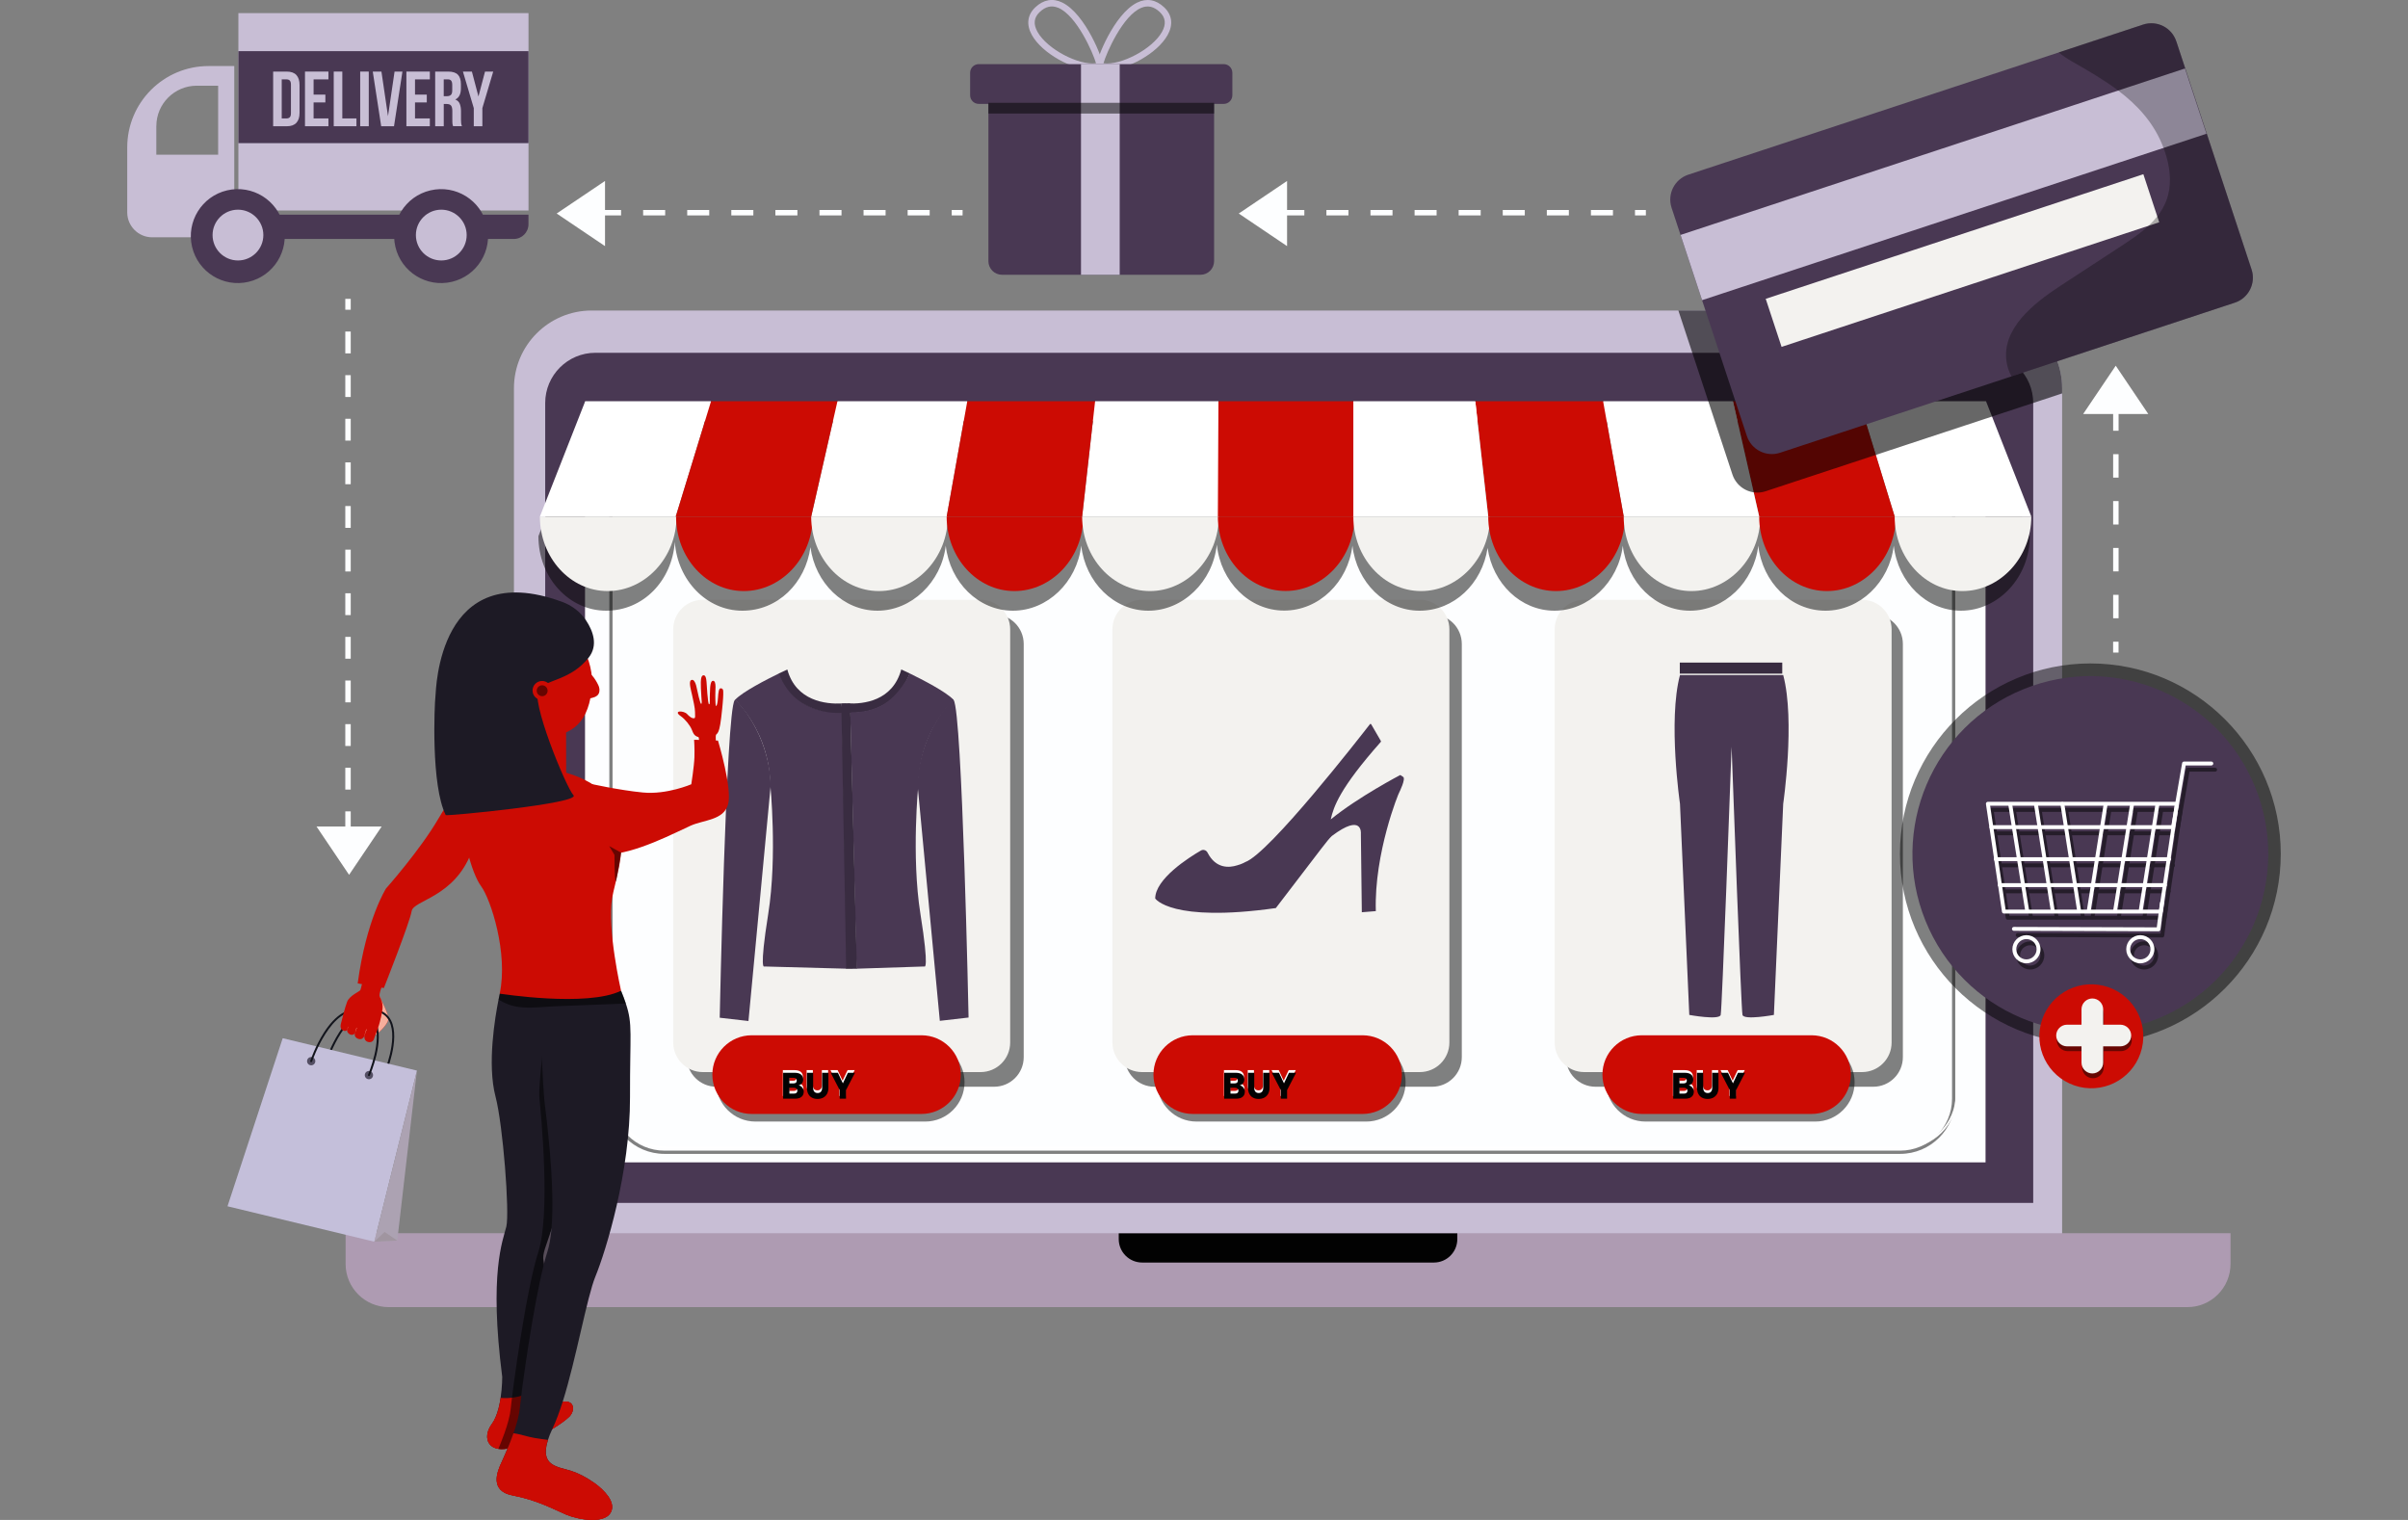
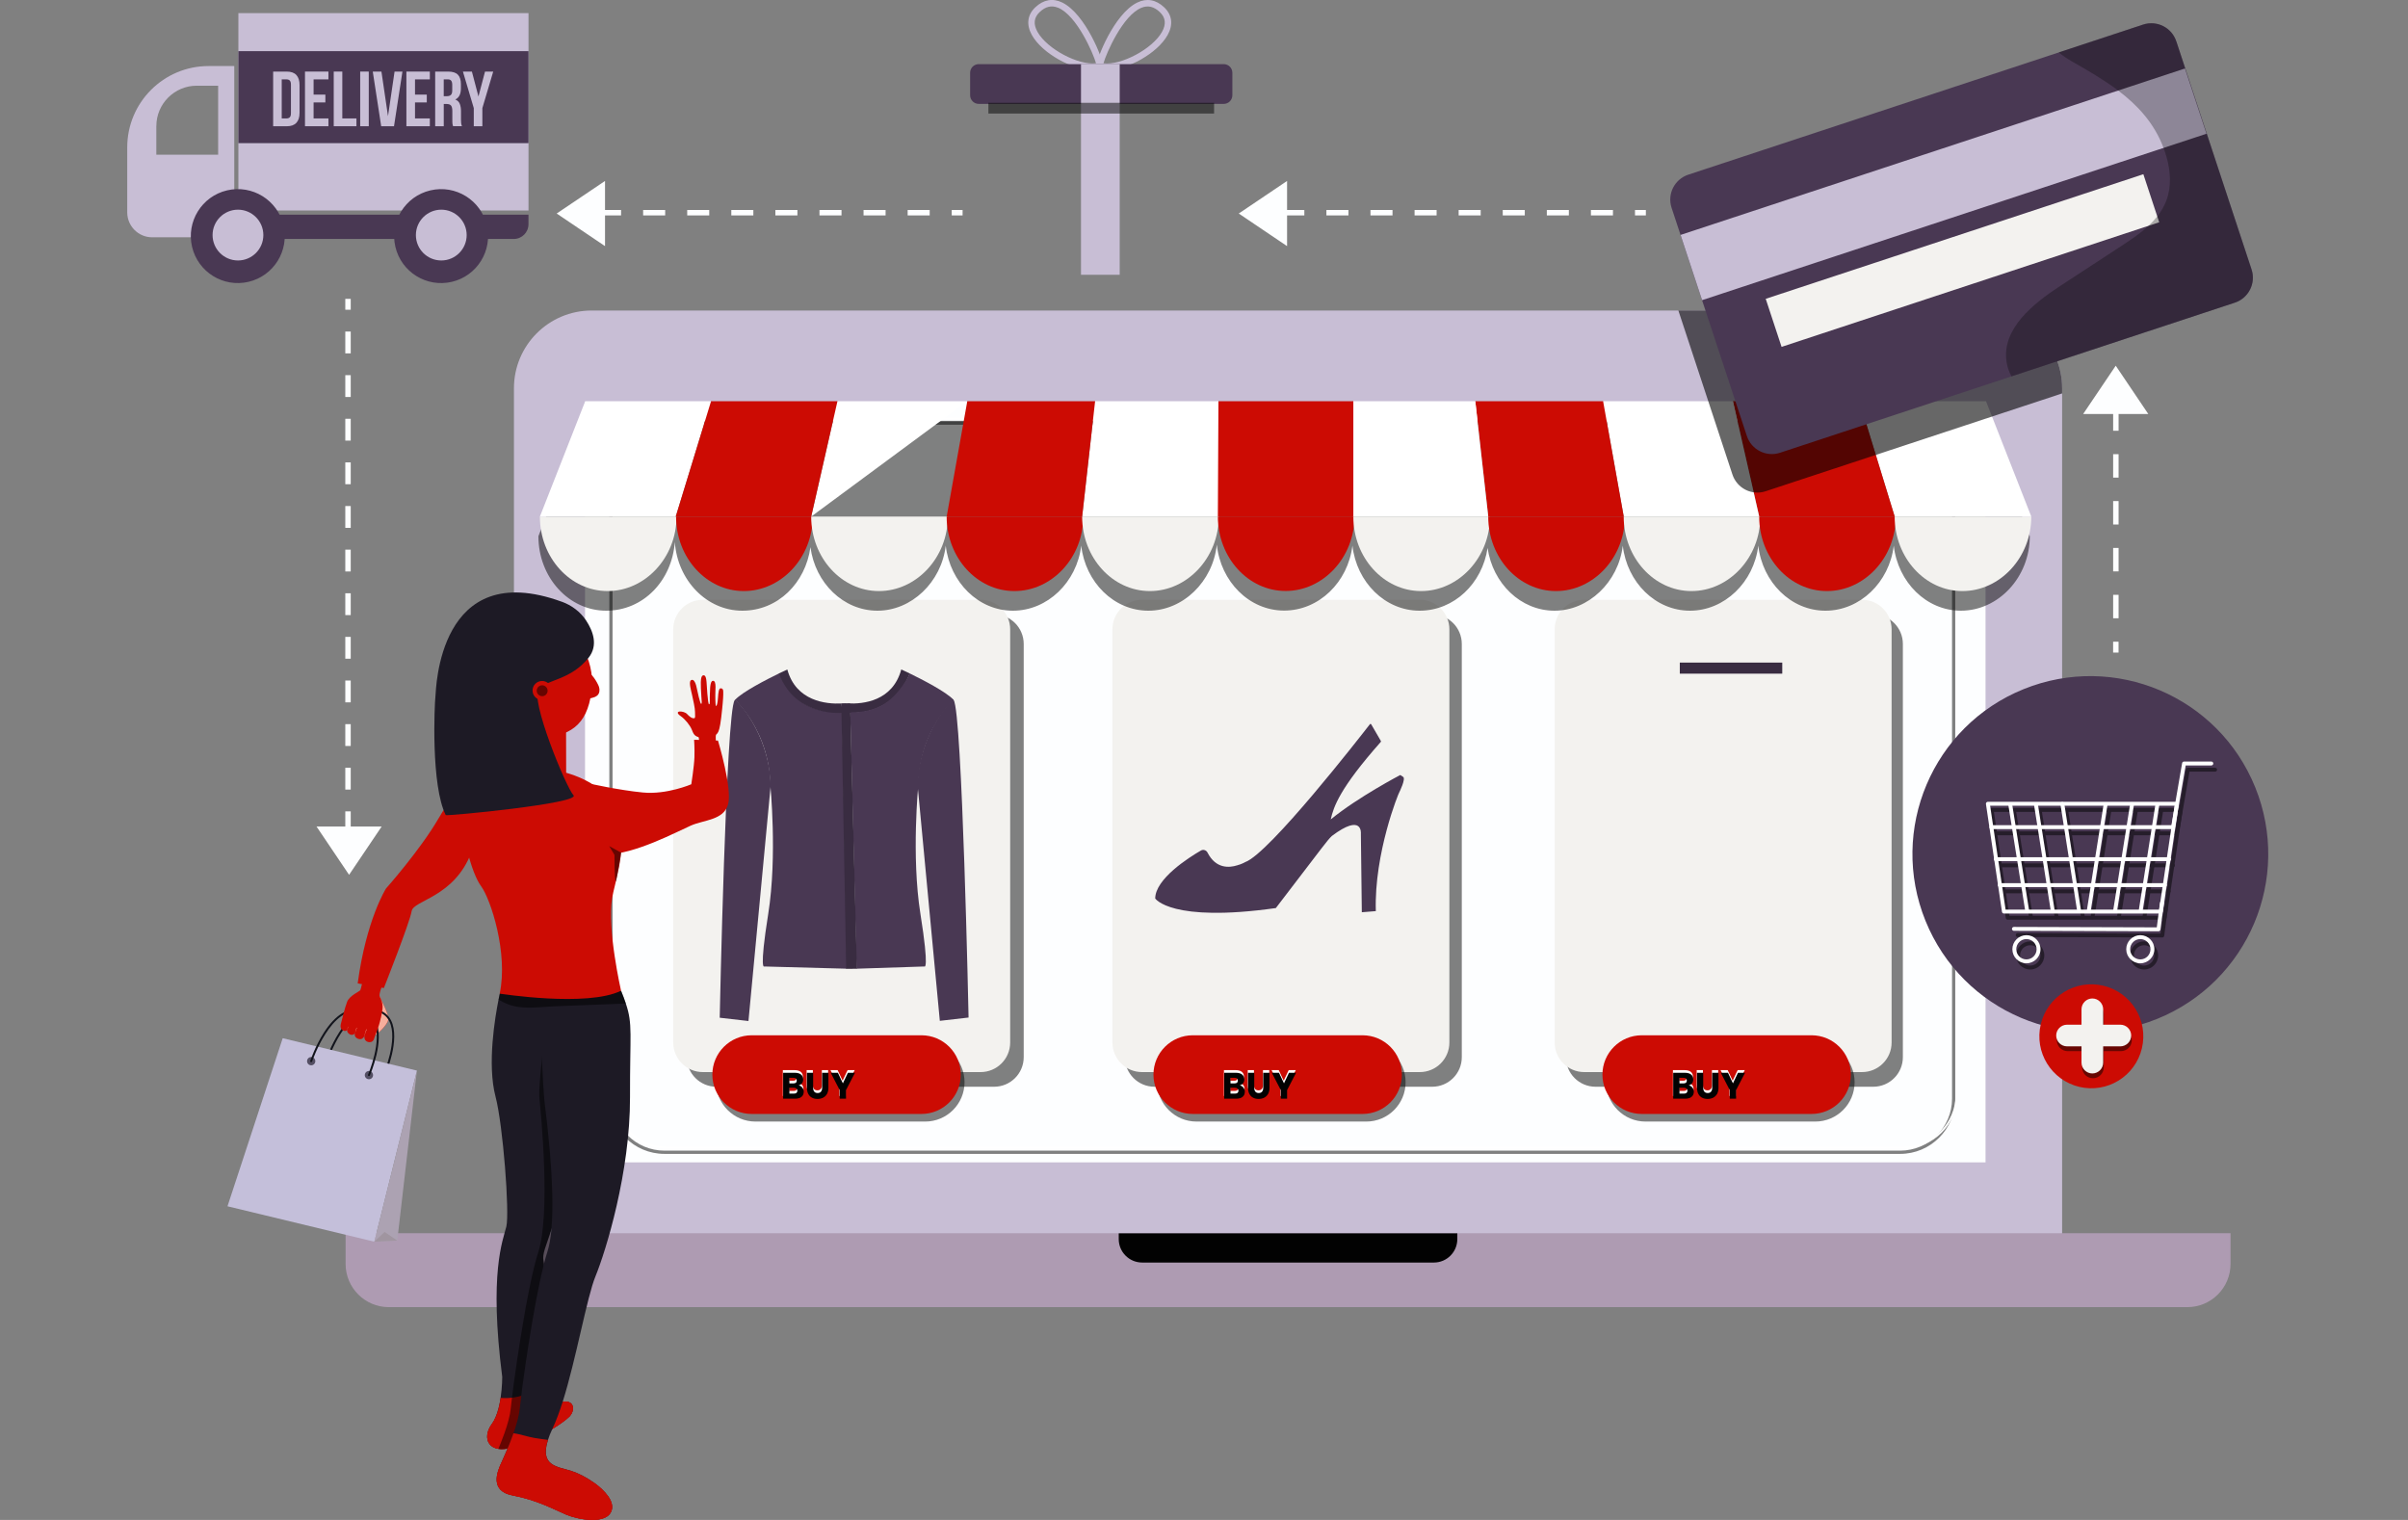
<svg xmlns="http://www.w3.org/2000/svg" width="789" height="498" viewBox="0 0 789 498" fill="none">
  <rect x="0" y="0" width="789" height="498" fill="#808080" stroke="none" />
  <g clip-path="url(#clip0_288_15728)">
    <path d="M675.67 127.21V404.49H168.4V127.21C168.4 113.16 179.8 101.74 193.87 101.74H650.2C664.27 101.74 675.67 113.16 675.67 127.21Z" fill="#C8BED5" />
    <path d="M113.24 404.05H730.85V414.13C730.85 421.93 724.51 428.27 716.71 428.27H127.38C119.58 428.27 113.24 421.93 113.24 414.13V404.05Z" fill="#AE9BB2" />
-     <path d="M195.081 115.59H649.761C658.831 115.59 666.201 122.96 666.201 132.03V394.12H178.641V132.03C178.641 122.96 186.011 115.59 195.081 115.59Z" fill="#493853" />
    <g style="mix-blend-mode:soft-light">
      <path d="M366.571 404.09H477.501V405.99C477.501 410.22 474.061 413.66 469.831 413.66H374.231C370.001 413.66 366.561 410.22 366.561 405.99V404.09H366.571Z" fill="#020202" />
    </g>
    <path d="M650.579 131.64H191.689V380.84H650.579V131.64Z" fill="#FDFEFF" />
    <g style="mix-blend-mode:soft-light" opacity="0.5">
      <path d="M325.739 201.31H234.719C229.368 201.31 225.029 205.648 225.029 211V346.37C225.029 351.722 229.368 356.06 234.719 356.06H325.739C331.091 356.06 335.429 351.722 335.429 346.37V211C335.429 205.648 331.091 201.31 325.739 201.31Z" fill="#020202" />
    </g>
    <path d="M321.3 196.51H230.28C224.928 196.51 220.59 200.848 220.59 206.2V341.57C220.59 346.922 224.928 351.26 230.28 351.26H321.3C326.651 351.26 330.99 346.922 330.99 341.57V206.2C330.99 200.848 326.651 196.51 321.3 196.51Z" fill="#F3F2EF" />
    <path d="M308.071 234.24C309.501 232.09 311.031 230.41 312.261 229.13C312.331 229.21 312.401 229.3 312.471 229.38C315.281 233.05 317.361 333.39 317.361 333.39L307.941 334.47L300.691 257.63C300.691 257.63 300.061 246.28 308.071 234.24Z" fill="#493853" />
    <path d="M277.791 233.55L277.851 230.47C282.831 230.71 292.471 229.75 295.311 219.34C295.311 219.34 296.421 219.84 298.081 220.65C297.551 222.08 296.471 224.44 294.551 226.75C291.771 230.09 286.601 233.97 277.791 233.55Z" fill="#392C41" />
    <path d="M308.22 234.44C309.71 232.3 311.2 230.58 312.45 229.29C309.99 226.66 302.24 222.67 298.03 220.62C297.49 222.06 296.17 224.29 294.24 226.6C291.57 229.81 287.2 233.37 279.08 233.37C278.98 233.37 278.69 233.52 278.59 233.52L280.65 317.39L302.87 316.66C302.87 316.66 304.6 318.39 301.58 299.4C298.56 280.41 300.92 256.94 300.92 256.94C301.16 246.73 304.99 239.1 308.22 234.44Z" fill="#493853" />
    <path d="M245.11 234.3C243.68 232.15 242.15 230.47 240.92 229.19C240.85 229.27 240.78 229.36 240.71 229.44C237.9 233.11 235.82 333.45 235.82 333.45L245.24 334.53L252.49 257.69C252.49 257.69 253.12 246.34 245.11 234.3Z" fill="#493853" />
    <path d="M274.19 233.26C266.08 233.26 261.74 229.75 259.07 226.55C257.14 224.24 255.89 222.05 255.34 220.6C251.12 222.65 243.31 226.66 240.85 229.29C242.1 230.58 243.59 232.29 245.08 234.44C248.31 239.1 252.14 246.73 252.38 256.94C252.38 256.94 254.75 280.41 251.72 299.4C248.7 318.39 250.43 316.66 250.43 316.66L277.52 317.39L275.93 233.22C275.48 233.24 274.63 233.25 274.21 233.25L274.19 233.26Z" fill="#493853" />
    <path d="M276.031 233.55L275.711 230.49C270.731 230.73 260.811 229.76 257.971 219.35C257.971 219.35 256.861 219.85 255.201 220.66C255.731 222.09 256.811 224.45 258.731 226.76C261.511 230.1 267.221 233.98 276.031 233.56V233.55Z" fill="#392C41" />
    <path d="M280.77 317.42L278.64 233.79L278.56 230.49C278.56 230.49 277.28 230.36 275.66 230.45L277.25 317.41L278.02 317.43L280.78 317.41L280.77 317.42Z" fill="#392C41" />
    <g style="mix-blend-mode:soft-light" opacity="0.5">
      <path d="M303.151 367.47H247.531C240.411 367.47 234.641 361.7 234.641 354.58C234.641 347.46 240.411 341.69 247.531 341.69H303.151C310.271 341.69 316.041 347.46 316.041 354.58C316.041 361.7 310.271 367.47 303.151 367.47Z" fill="#020202" />
    </g>
    <path d="M301.92 364.98H246.3C239.18 364.98 233.41 359.21 233.41 352.09C233.41 344.97 239.18 339.2 246.3 339.2H301.92C309.04 339.2 314.81 344.97 314.81 352.09C314.81 359.21 309.04 364.98 301.92 364.98Z" fill="#CC0B03" />
    <path d="M261.597 354.732C262.109 354.852 262.513 355.1 262.809 355.476C263.113 355.852 263.265 356.288 263.265 356.784C263.265 357.512 263.021 358.08 262.533 358.488C262.053 358.896 261.361 359.1 260.457 359.1H256.509V350.616H260.361C261.225 350.616 261.893 350.804 262.365 351.18C262.837 351.556 263.073 352.092 263.073 352.788C263.073 353.3 262.937 353.728 262.665 354.072C262.393 354.408 262.037 354.628 261.597 354.732ZM258.561 354.084H259.905C260.617 354.084 260.973 353.78 260.973 353.172C260.973 352.564 260.609 352.26 259.881 352.26H258.561V354.084ZM260.025 357.432C260.785 357.432 261.165 357.12 261.165 356.496C261.165 356.192 261.065 355.956 260.865 355.788C260.665 355.612 260.381 355.524 260.013 355.524H258.561V357.432H260.025ZM266.341 350.616V355.512C266.341 356.072 266.465 356.5 266.713 356.796C266.969 357.092 267.337 357.24 267.817 357.24C268.297 357.24 268.661 357.092 268.909 356.796C269.165 356.5 269.293 356.072 269.293 355.512V350.616H271.345V355.512C271.345 356.312 271.189 356.988 270.877 357.54C270.565 358.084 270.137 358.496 269.593 358.776C269.057 359.048 268.449 359.184 267.769 359.184C267.089 359.184 266.489 359.048 265.969 358.776C265.449 358.504 265.041 358.092 264.745 357.54C264.449 356.988 264.301 356.312 264.301 355.512V350.616H266.341ZM280.048 350.616L277.108 356.28V359.1H275.044V356.28L272.104 350.616H274.456L276.088 354.072L277.72 350.616H280.048Z" fill="white" />
    <path d="M261.687 355.612C262.199 355.732 262.603 355.98 262.899 356.356C263.203 356.732 263.355 357.168 263.355 357.664C263.355 358.392 263.111 358.96 262.623 359.368C262.143 359.776 261.451 359.98 260.547 359.98H256.599V351.496H260.451C261.315 351.496 261.983 351.684 262.455 352.06C262.927 352.436 263.163 352.972 263.163 353.668C263.163 354.18 263.027 354.608 262.755 354.952C262.483 355.288 262.127 355.508 261.687 355.612ZM258.651 354.964H259.995C260.707 354.964 261.063 354.66 261.063 354.052C261.063 353.444 260.699 353.14 259.971 353.14H258.651V354.964ZM260.115 358.312C260.875 358.312 261.255 358 261.255 357.376C261.255 357.072 261.155 356.836 260.955 356.668C260.755 356.492 260.471 356.404 260.103 356.404H258.651V358.312H260.115ZM266.43 351.496V356.392C266.43 356.952 266.554 357.38 266.802 357.676C267.058 357.972 267.426 358.12 267.906 358.12C268.386 358.12 268.75 357.972 268.998 357.676C269.254 357.38 269.382 356.952 269.382 356.392V351.496H271.434V356.392C271.434 357.192 271.278 357.868 270.966 358.42C270.654 358.964 270.226 359.376 269.682 359.656C269.146 359.928 268.538 360.064 267.858 360.064C267.178 360.064 266.578 359.928 266.058 359.656C265.538 359.384 265.13 358.972 264.834 358.42C264.538 357.868 264.39 357.192 264.39 356.392V351.496H266.43ZM280.138 351.496L277.198 357.16V359.98H275.134V357.16L272.194 351.496H274.546L276.178 354.952L277.81 351.496H280.138Z" fill="#020202" />
    <g style="mix-blend-mode:soft-light" opacity="0.5">
      <path d="M469.28 201.31H378.26C372.909 201.31 368.57 205.648 368.57 211V346.37C368.57 351.722 372.909 356.06 378.26 356.06H469.28C474.632 356.06 478.97 351.722 478.97 346.37V211C478.97 205.648 474.632 201.31 469.28 201.31Z" fill="#020202" />
    </g>
    <path d="M465.21 196.51H374.19C368.838 196.51 364.5 200.848 364.5 206.2V341.57C364.5 346.922 368.838 351.26 374.19 351.26H465.21C470.562 351.26 474.9 346.922 474.9 341.57V206.2C474.9 200.848 470.562 196.51 465.21 196.51Z" fill="#F3F2EF" />
    <path d="M459.76 254.55L458.82 253.92C458.82 253.92 445.05 261.11 436.03 268.47C436.95 264.36 438.92 258.33 452.42 243.09C452.5 243 452.51 242.87 452.45 242.77L449.3 237.33C449.2 237.16 448.97 237.14 448.85 237.29C445.85 241.17 415.91 279.64 408 282.46C408 282.46 406.92 283.11 405.36 283.52C402.78 284.34 398.38 284.7 395.65 279.34C395.24 278.54 394.27 278.22 393.49 278.67C389.43 281.01 378.55 287.97 378.51 294.38C378.51 294.38 383.64 302.37 418.04 297.52C434.75 275.71 434.64 275.65 436.38 273.91C446.61 266.21 445.9 273.17 445.9 273.17L446.21 298.89L450.8 298.52C450.21 279.49 458.33 259.62 458.5 259.56C458.5 259.56 460.7 255.17 459.75 254.54L459.76 254.55Z" fill="#493853" />
    <g style="mix-blend-mode:soft-light" opacity="0.5">
      <path d="M447.67 367.47H392.05C384.93 367.47 379.16 361.7 379.16 354.58C379.16 347.46 384.93 341.69 392.05 341.69H447.67C454.79 341.69 460.56 347.46 460.56 354.58C460.56 361.7 454.79 367.47 447.67 367.47Z" fill="#020202" />
    </g>
    <path d="M446.449 364.98H390.829C383.709 364.98 377.939 359.21 377.939 352.09C377.939 344.97 383.709 339.2 390.829 339.2H446.449C453.569 339.2 459.339 344.97 459.339 352.09C459.339 359.21 453.569 364.98 446.449 364.98Z" fill="#CC0B03" />
    <path d="M406.126 354.732C406.638 354.852 407.042 355.1 407.338 355.476C407.642 355.852 407.794 356.288 407.794 356.784C407.794 357.512 407.55 358.08 407.062 358.488C406.582 358.896 405.89 359.1 404.986 359.1H401.038V350.616H404.89C405.754 350.616 406.422 350.804 406.894 351.18C407.366 351.556 407.602 352.092 407.602 352.788C407.602 353.3 407.466 353.728 407.194 354.072C406.922 354.408 406.566 354.628 406.126 354.732ZM403.09 354.084H404.434C405.146 354.084 405.502 353.78 405.502 353.172C405.502 352.564 405.138 352.26 404.41 352.26H403.09V354.084ZM404.554 357.432C405.314 357.432 405.694 357.12 405.694 356.496C405.694 356.192 405.594 355.956 405.394 355.788C405.194 355.612 404.91 355.524 404.542 355.524H403.09V357.432H404.554ZM410.87 350.616V355.512C410.87 356.072 410.994 356.5 411.242 356.796C411.498 357.092 411.866 357.24 412.346 357.24C412.826 357.24 413.19 357.092 413.438 356.796C413.694 356.5 413.822 356.072 413.822 355.512V350.616H415.874V355.512C415.874 356.312 415.718 356.988 415.406 357.54C415.094 358.084 414.666 358.496 414.122 358.776C413.586 359.048 412.978 359.184 412.298 359.184C411.618 359.184 411.018 359.048 410.498 358.776C409.978 358.504 409.57 358.092 409.274 357.54C408.978 356.988 408.83 356.312 408.83 355.512V350.616H410.87ZM424.577 350.616L421.637 356.28V359.1H419.573V356.28L416.633 350.616H418.985L420.617 354.072L422.249 350.616H424.577Z" fill="white" />
    <path d="M406.216 355.612C406.728 355.732 407.132 355.98 407.428 356.356C407.732 356.732 407.884 357.168 407.884 357.664C407.884 358.392 407.64 358.96 407.152 359.368C406.672 359.776 405.98 359.98 405.076 359.98H401.128V351.496H404.98C405.844 351.496 406.512 351.684 406.984 352.06C407.456 352.436 407.692 352.972 407.692 353.668C407.692 354.18 407.556 354.608 407.284 354.952C407.012 355.288 406.656 355.508 406.216 355.612ZM403.18 354.964H404.524C405.236 354.964 405.592 354.66 405.592 354.052C405.592 353.444 405.228 353.14 404.5 353.14H403.18V354.964ZM404.644 358.312C405.404 358.312 405.784 358 405.784 357.376C405.784 357.072 405.684 356.836 405.484 356.668C405.284 356.492 405 356.404 404.632 356.404H403.18V358.312H404.644ZM410.96 351.496V356.392C410.96 356.952 411.084 357.38 411.332 357.676C411.588 357.972 411.956 358.12 412.436 358.12C412.916 358.12 413.28 357.972 413.528 357.676C413.784 357.38 413.912 356.952 413.912 356.392V351.496H415.964V356.392C415.964 357.192 415.808 357.868 415.496 358.42C415.184 358.964 414.756 359.376 414.212 359.656C413.676 359.928 413.068 360.064 412.388 360.064C411.708 360.064 411.108 359.928 410.588 359.656C410.068 359.384 409.66 358.972 409.364 358.42C409.068 357.868 408.92 357.192 408.92 356.392V351.496H410.96ZM424.667 351.496L421.727 357.16V359.98H419.663V357.16L416.723 351.496H419.075L420.707 354.952L422.339 351.496H424.667Z" fill="#020202" />
    <g style="mix-blend-mode:soft-light" opacity="0.5">
      <path d="M613.8 201.31H522.78C517.428 201.31 513.09 205.648 513.09 211V346.37C513.09 351.722 517.428 356.06 522.78 356.06H613.8C619.151 356.06 623.49 351.722 623.49 346.37V211C623.49 205.648 619.151 201.31 613.8 201.31Z" fill="#020202" />
    </g>
    <path d="M610.11 196.51H519.09C513.739 196.51 509.4 200.848 509.4 206.2V341.57C509.4 346.922 513.739 351.26 519.09 351.26H610.11C615.462 351.26 619.8 346.922 619.8 341.57V206.2C619.8 200.848 615.462 196.51 610.11 196.51Z" fill="#F3F2EF" />
    <path d="M583.97 217.09H550.4V220.72H583.97V217.09Z" fill="#392C41" />
-     <path d="M584.27 221.17H550.46C546.48 236.13 550.46 263.36 550.46 263.36L553.51 332.53C553.51 332.53 563.33 334.34 563.8 332.53C564.24 330.83 567.01 254.55 567.37 244.68C567.73 254.55 570.5 330.84 570.94 332.53C571.41 334.34 581.23 332.53 581.23 332.53L584.28 263.36C584.28 263.36 588.26 236.14 584.28 221.17H584.27Z" fill="#493853" />
    <g style="mix-blend-mode:soft-light" opacity="0.5">
      <path d="M594.791 367.47H539.171C532.051 367.47 526.281 361.7 526.281 354.58C526.281 347.46 532.051 341.69 539.171 341.69H594.791C601.911 341.69 607.681 347.46 607.681 354.58C607.681 361.7 601.911 367.47 594.791 367.47Z" fill="#020202" />
    </g>
    <path d="M593.561 364.98H537.941C530.821 364.98 525.051 359.21 525.051 352.09C525.051 344.97 530.821 339.2 537.941 339.2H593.561C600.681 339.2 606.451 344.97 606.451 352.09C606.451 359.21 600.681 364.98 593.561 364.98Z" fill="#CC0B03" />
    <path d="M553.237 354.732C553.749 354.852 554.153 355.1 554.449 355.476C554.753 355.852 554.905 356.288 554.905 356.784C554.905 357.512 554.661 358.08 554.173 358.488C553.693 358.896 553.001 359.1 552.097 359.1H548.149V350.616H552.001C552.865 350.616 553.533 350.804 554.005 351.18C554.477 351.556 554.713 352.092 554.713 352.788C554.713 353.3 554.577 353.728 554.305 354.072C554.033 354.408 553.677 354.628 553.237 354.732ZM550.201 354.084H551.545C552.257 354.084 552.613 353.78 552.613 353.172C552.613 352.564 552.249 352.26 551.521 352.26H550.201V354.084ZM551.665 357.432C552.425 357.432 552.805 357.12 552.805 356.496C552.805 356.192 552.705 355.956 552.505 355.788C552.305 355.612 552.021 355.524 551.653 355.524H550.201V357.432H551.665ZM557.981 350.616V355.512C557.981 356.072 558.105 356.5 558.353 356.796C558.609 357.092 558.977 357.24 559.457 357.24C559.937 357.24 560.301 357.092 560.549 356.796C560.805 356.5 560.933 356.072 560.933 355.512V350.616H562.985V355.512C562.985 356.312 562.829 356.988 562.517 357.54C562.205 358.084 561.777 358.496 561.233 358.776C560.697 359.048 560.089 359.184 559.409 359.184C558.729 359.184 558.129 359.048 557.609 358.776C557.089 358.504 556.681 358.092 556.385 357.54C556.089 356.988 555.941 356.312 555.941 355.512V350.616H557.981ZM571.688 350.616L568.748 356.28V359.1H566.684V356.28L563.744 350.616H566.096L567.728 354.072L569.36 350.616H571.688Z" fill="white" />
    <path d="M553.327 355.612C553.839 355.732 554.243 355.98 554.539 356.356C554.843 356.732 554.995 357.168 554.995 357.664C554.995 358.392 554.751 358.96 554.263 359.368C553.783 359.776 553.091 359.98 552.187 359.98H548.239V351.496H552.091C552.955 351.496 553.623 351.684 554.095 352.06C554.567 352.436 554.803 352.972 554.803 353.668C554.803 354.18 554.667 354.608 554.395 354.952C554.123 355.288 553.767 355.508 553.327 355.612ZM550.291 354.964H551.635C552.347 354.964 552.703 354.66 552.703 354.052C552.703 353.444 552.339 353.14 551.611 353.14H550.291V354.964ZM551.755 358.312C552.515 358.312 552.895 358 552.895 357.376C552.895 357.072 552.795 356.836 552.595 356.668C552.395 356.492 552.111 356.404 551.743 356.404H550.291V358.312H551.755ZM558.071 351.496V356.392C558.071 356.952 558.195 357.38 558.443 357.676C558.699 357.972 559.067 358.12 559.547 358.12C560.027 358.12 560.391 357.972 560.639 357.676C560.895 357.38 561.023 356.952 561.023 356.392V351.496H563.075V356.392C563.075 357.192 562.919 357.868 562.607 358.42C562.295 358.964 561.867 359.376 561.323 359.656C560.787 359.928 560.179 360.064 559.499 360.064C558.819 360.064 558.219 359.928 557.699 359.656C557.179 359.384 556.771 358.972 556.475 358.42C556.179 357.868 556.031 357.192 556.031 356.392V351.496H558.071ZM571.778 351.496L568.838 357.16V359.98H566.774V357.16L563.834 351.496H566.186L567.818 354.952L569.45 351.496H571.778Z" fill="#020202" />
    <g style="mix-blend-mode:soft-light" opacity="0.5">
      <path d="M622.6 378.06H217.7C207.75 378.06 199.65 369.96 199.65 360.01V156.14C199.65 146.19 207.75 138.09 217.7 138.09H622.61C632.56 138.09 640.66 146.19 640.66 156.14V360.01C640.66 369.96 632.56 378.06 622.61 378.06H622.6ZM217.7 139.15C208.33 139.15 200.71 146.77 200.71 156.14V360.01C200.71 369.38 208.33 377 217.7 377H622.61C631.98 377 639.6 369.38 639.6 360.01V156.14C639.6 146.77 631.98 139.15 622.61 139.15H217.7Z" fill="#020202" />
    </g>
    <path d="M623.59 137.14H218.68C209.004 137.14 201.16 144.984 201.16 154.66V358.53C201.16 368.206 209.004 376.05 218.68 376.05H623.59C633.266 376.05 641.11 368.206 641.11 358.53V154.66C641.11 144.984 633.266 137.14 623.59 137.14Z" stroke="white" stroke-width="0.6" stroke-miterlimit="10" />
    <g style="mix-blend-mode:soft-light" opacity="0.5">
      <path d="M650.24 137.88H191.25L176.41 175.68C176.41 189.16 186.35 200.09 198.61 200.09C210.87 200.09 220.19 190.17 221.11 177.58C221.99 190.17 231.56 200.09 243.23 200.09C254.9 200.09 263.91 191.05 265.55 179.28C267.13 191.05 276.36 200.09 287.5 200.09C298.64 200.09 308.44 190.8 309.88 178.79C311.27 190.8 320.59 200.09 331.89 200.09C343.19 200.09 352.83 190.8 354.27 178.79C355.66 190.8 364.98 200.09 376.28 200.09C387.58 200.09 397.41 190.62 398.7 178.44C399.96 190.6 409.35 200.05 420.75 200.05C432.15 200.05 441.68 190.77 443.13 178.77C444.51 190.79 453.84 200.09 465.14 200.09C476.44 200.09 485.68 191.18 487.42 179.53C489.1 191.18 498.27 200.09 509.34 200.09C520.41 200.09 530.28 190.8 531.72 178.79C533.11 190.8 542.43 200.09 553.73 200.09C565.03 200.09 574.67 190.8 576.11 178.79C577.5 190.8 586.82 200.09 598.12 200.09C609.42 200.09 619.06 190.8 620.5 178.79C621.89 190.8 631.21 200.09 642.51 200.09C654.76 200.09 665.08 189.16 665.08 175.68L650.24 137.88Z" fill="#020202" />
    </g>
    <path d="M221.67 169.25C221.67 182.73 211.35 193.66 199.1 193.66C186.85 193.66 176.9 182.73 176.9 169.25H221.67Z" fill="#F3F2EF" />
    <path d="M266.29 169.25C266.29 182.73 255.97 193.66 243.72 193.66C231.47 193.66 221.52 182.73 221.52 169.25H266.29Z" fill="#CB0A03" />
    <path d="M310.561 169.25C310.561 182.73 300.241 193.66 287.991 193.66C275.741 193.66 265.791 182.73 265.791 169.25H310.561Z" fill="#F3F2EF" />
    <path d="M354.95 169.25C354.95 182.73 344.63 193.66 332.38 193.66C320.13 193.66 310.18 182.73 310.18 169.25H354.95Z" fill="#CB0A03" />
    <path d="M399.34 169.25C399.34 182.73 389.02 193.66 376.77 193.66C364.52 193.66 354.57 182.73 354.57 169.25H399.34Z" fill="#F3F2EF" />
    <path d="M443.811 169.22C443.811 182.7 433.491 193.63 421.241 193.63C408.991 193.63 399.041 182.7 399.041 169.22H443.811Z" fill="#CB0A03" />
    <path d="M488.2 169.25C488.2 182.73 477.88 193.66 465.63 193.66C453.38 193.66 443.43 182.73 443.43 169.25H488.2Z" fill="#F3F2EF" />
    <path d="M532.401 169.25C532.401 182.73 522.081 193.66 509.831 193.66C497.581 193.66 487.631 182.73 487.631 169.25H532.401Z" fill="#CB0A03" />
    <path d="M576.789 169.25C576.789 182.73 566.469 193.66 554.219 193.66C541.969 193.66 532.02 182.73 532.02 169.25H576.789Z" fill="#F3F2EF" />
    <path d="M621.18 169.25C621.18 182.73 610.86 193.66 598.61 193.66C586.36 193.66 576.41 182.73 576.41 169.25H621.18Z" fill="#CB0A03" />
    <path d="M665.571 169.25C665.571 182.73 655.251 193.66 643.001 193.66C630.751 193.66 620.801 182.73 620.801 169.25H665.571Z" fill="#F3F2EF" />
-     <path d="M274.401 131.46L265.801 169.25H310.191L316.941 131.46H274.401Z" fill="white" />
+     <path d="M274.401 131.46L265.801 169.25L316.941 131.46H274.401Z" fill="white" />
    <path d="M358.82 131.46L354.58 169.25H399.34L399.23 131.46H358.82Z" fill="white" />
    <path d="M316.939 131.46L310.189 169.25H354.579L358.819 131.46H316.939Z" fill="#CC0B03" />
    <path d="M191.75 131.46L176.9 169.25H221.41L232.98 131.46H191.75Z" fill="white" />
    <path d="M232.98 131.46L221.41 169.25H265.8L274.4 131.46H232.98Z" fill="#CC0B03" />
    <path d="M650.73 131.46H609.23L620.81 169.25H665.57L650.73 131.46Z" fill="white" />
    <path d="M567.811 131.46L576.421 169.25H620.811L609.231 131.46H567.811Z" fill="#CC0B03" />
    <path d="M525.27 131.46L532.03 169.25H576.419L567.81 131.46H525.27Z" fill="white" />
    <path d="M483.391 131.46L487.641 169.25H532.031L525.271 131.46H483.391Z" fill="#CC0B03" />
    <path d="M443.43 131.46L443.25 169.25H487.64L483.39 131.46H443.43Z" fill="white" />
    <path d="M399.231 131.46L399.041 169.25H443.431V131.46H399.231Z" fill="#CC0B03" />
    <path d="M123.059 339.09C124.169 338.38 126.879 335.77 127.219 334.11C127.559 332.45 124.759 327.45 124.389 326.48C124.019 325.51 123.059 339.09 123.059 339.09Z" fill="#CC0B03" />
    <path d="M123.059 339.09C124.169 338.38 126.879 335.77 127.219 334.11C127.559 332.45 124.759 327.45 124.389 326.48C124.019 325.51 123.059 339.09 123.059 339.09Z" fill="#F6AE9C" />
    <path d="M125.87 352.39C125.87 352.39 125.83 352.38 125.82 352.37C125.66 352.3 125.58 352.11 125.65 351.95C125.7 351.84 130.53 340.57 127.58 334.65C126.72 332.93 125.28 331.82 123.27 331.34C113.65 329.02 107.39 347.44 107.32 347.62C107.26 347.79 107.09 347.88 106.92 347.82C106.75 347.76 106.66 347.58 106.72 347.42C106.74 347.37 108.34 342.6 111.16 338.2C114.94 332.29 119.18 329.7 123.42 330.72C125.61 331.25 127.2 332.48 128.15 334.37C131.23 340.56 126.44 351.74 126.24 352.21C126.18 352.35 126.02 352.43 125.87 352.39Z" fill="#12141C" />
    <path d="M136.609 350.77L122.649 406.83L74.539 395.23L92.629 340.16L136.609 350.77Z" fill="#C4BFDA" />
    <path d="M130.168 406.46L122.648 406.83L128.868 381.88L136.608 350.77L132.898 382.85L130.168 406.46Z" fill="#ACA2B2" />
    <path d="M122.199 352.57C122.369 351.84 121.929 351.11 121.199 350.94C120.469 350.77 119.739 351.21 119.569 351.94C119.389 352.67 119.839 353.4 120.569 353.57C121.299 353.75 122.029 353.3 122.199 352.57Z" fill="#534E63" />
    <path d="M103.28 348C103.45 347.27 103.01 346.54 102.28 346.37C101.55 346.2 100.82 346.64 100.65 347.37C100.48 348.1 100.92 348.83 101.65 349C102.38 349.18 103.11 348.73 103.28 348Z" fill="#534E63" />
    <path d="M120.809 352.56C120.809 352.56 120.769 352.55 120.759 352.54C120.599 352.47 120.519 352.28 120.589 352.12C120.639 352.01 125.469 340.74 122.519 334.82C121.659 333.1 120.219 331.99 118.209 331.51C108.589 329.19 102.329 347.61 102.259 347.79C102.199 347.96 102.019 348.05 101.859 347.99C101.689 347.93 101.599 347.75 101.659 347.59C101.679 347.54 103.279 342.77 106.099 338.37C109.879 332.46 114.119 329.87 118.359 330.89C120.549 331.42 122.139 332.65 123.089 334.54C126.169 340.73 121.379 351.91 121.179 352.38C121.119 352.52 120.959 352.6 120.809 352.56Z" fill="#12141C" />
    <path d="M122.159 340.41L112.059 336.53L114.159 330.06L123.479 334.61L122.159 340.41Z" fill="#CC0B03" />
    <path d="M122.159 340.41L112.059 336.53L114.159 330.06L123.479 334.61L122.159 340.41Z" fill="#F6AE9C" />
    <path d="M124.779 333.51C124.109 336.7 122.779 339.53 122.549 340.37C122.319 341.22 121.509 341.66 120.569 341.39C119.619 341.12 119.169 340.24 119.509 339.05C119.859 337.86 120.269 337.24 120.109 337.19C119.949 337.14 119.489 339.05 119.319 339.56C119.149 340.06 118.459 340.63 117.629 340.44C116.799 340.25 115.939 339.59 116.319 338.44C116.729 337.18 117.029 336.71 116.899 336.68C116.769 336.65 116.579 337.56 116.339 338.34C116.119 339.04 115.399 339.14 114.899 339.02C114.399 338.9 113.529 338.15 113.779 337.38C114.079 336.46 114.159 336.39 114.099 336.37C114.039 336.34 113.889 336.98 113.779 337.3C113.599 337.85 112.959 337.89 112.459 337.65C111.959 337.41 111.319 336.83 111.719 335.34C112.119 333.86 112.949 330.29 113.739 328.23C114.529 326.17 117.799 324.88 118.079 324.39C118.359 323.9 120.959 311.77 121.399 311.42C122.309 310.71 128.449 312.76 128.389 313.9C128.289 315.81 123.769 325.27 124.399 326.47C125.819 329.19 125.419 330.5 124.799 333.5L124.779 333.51Z" fill="#CC0B03" />
    <path d="M186.468 464.23C185.538 465.16 183.568 466.63 180.948 468.22C179.768 468.93 178.458 469.68 177.068 470.39C174.348 471.8 171.278 473.15 168.198 474.13C167.518 474.34 166.878 474.5 166.288 474.61C165.128 474.82 164.138 474.84 163.298 474.7H163.278C159.248 474.08 158.578 470.03 161.158 466.56C161.618 465.95 162.008 465.24 162.338 464.44C163.178 462.52 163.708 460.18 164.028 458.01C164.578 454.34 164.558 451.12 164.558 451.12C160.198 417.08 164.758 406.49 165.898 401.91C167.018 397.33 164.808 368.59 162.368 359.31C159.568 348.69 162.228 333.15 163.348 327.54C163.618 326.19 163.798 325.42 163.798 325.42L182.308 326.2L184.288 326.29L186.198 326.36C186.248 327.43 186.318 328.48 186.358 329.53C188.588 373.72 183.898 393.02 180.678 402.89C178.918 408.3 177.578 410.89 178.098 413.18C178.148 413.45 178.208 413.77 178.238 414.14C178.238 414.14 178.218 414.16 178.238 414.18C178.858 420.93 176.078 444.46 174.618 456.09C174.118 460.1 173.768 462.68 173.768 462.68C173.768 462.68 177.258 461.36 181.128 460.2C181.698 460.02 182.268 459.84 182.838 459.68C183.088 459.61 183.338 459.54 183.588 459.47C183.868 459.4 184.118 459.33 184.368 459.31C188.318 458.63 188.518 462.2 186.488 464.23H186.468Z" fill="#1D1A25" />
    <path d="M186.468 464.23C184.328 466.39 176.338 471.55 168.198 474.13C160.038 476.73 157.748 471.16 161.158 466.56C161.618 465.95 162.008 465.24 162.338 464.44C163.178 462.52 163.708 460.18 164.028 458.01C167.308 458.28 170.048 457.73 173.588 456.42C173.928 456.3 174.268 456.19 174.608 456.08C174.108 460.09 173.758 462.67 173.758 462.67C173.758 462.67 178.338 460.94 182.828 459.68C183.078 459.61 183.328 459.54 183.578 459.47C188.278 458.17 188.638 462.07 186.478 464.23H186.468Z" fill="#CC0B03" />
    <path d="M186.468 464.23C184.328 466.39 176.338 471.55 168.198 474.13C160.038 476.73 157.748 471.16 161.158 466.56C161.618 465.95 162.008 465.24 162.338 464.44C166.648 466.11 171.618 466.97 176.038 465.24C178.708 464.21 180.708 462.02 182.628 459.9C182.698 459.83 182.748 459.76 182.828 459.69C183.078 459.62 183.328 459.55 183.578 459.48C188.278 458.18 188.638 462.08 186.478 464.24L186.468 464.23Z" fill="#CC0B03" />
    <g style="mix-blend-mode:soft-light" opacity="0.5">
      <path d="M203.469 359.5C203.519 384.1 195.559 409.85 192.159 418.15C189.309 425.06 185.689 446.11 181.119 460.2C180.189 463.03 179.249 465.56 178.249 467.66C177.769 468.64 177.399 469.55 177.069 470.39C174.349 471.8 171.279 473.15 168.199 474.13C166.219 474.75 164.579 474.91 163.299 474.7C163.939 473.15 164.639 471.41 165.279 469.61C166.299 466.74 167.129 463.79 167.359 461.4C167.909 455.4 172.419 422.48 176.389 410.18C180.379 397.87 177.339 365.38 176.749 359.95C176.179 354.52 180.009 327.28 180.009 327.28L182.299 326.21L200.519 324.62C204.789 335.15 203.409 334.9 203.459 359.51L203.469 359.5Z" fill="black" />
    </g>
    <path d="M179.549 471.78C176.819 480.28 182.469 480.47 187.239 481.95C189.409 482.63 192.189 484.05 194.649 485.81C198.319 488.46 201.279 491.88 200.419 494.8C198.989 499.66 189.559 497.95 185.549 496.26C181.539 494.55 175.809 491.42 168.099 489.99C160.369 488.58 162.929 482.28 164.069 479.71C164.139 479.55 164.229 479.35 164.319 479.14C164.779 478.11 165.509 476.5 166.299 474.6C166.939 473.09 167.619 471.36 168.239 469.6C169.259 466.73 170.089 463.78 170.319 461.39C170.819 455.96 174.559 428.46 178.229 414.17C178.209 414.15 178.229 414.13 178.229 414.13C178.599 412.65 178.979 411.32 179.349 410.16C179.989 408.18 180.419 405.69 180.669 402.88C182.019 388.29 178.889 365.25 178.389 360.69C177.939 356.36 177.069 337.5 176.749 330.02C176.659 328.11 176.609 326.94 176.609 326.94L184.289 326.28L203.489 324.61C204.129 326.21 204.669 327.57 205.059 328.8C207.379 335.64 206.379 338.63 206.429 359.51C206.479 384.11 198.519 409.86 195.119 418.16C192.319 424.93 188.799 445.23 184.359 459.32C183.339 462.49 182.289 465.36 181.209 467.67C181.119 467.85 181.029 468.04 180.959 468.22C180.339 469.54 179.869 470.73 179.549 471.78Z" fill="#1D1A25" />
    <path d="M200.419 494.81C198.989 499.67 189.559 497.96 185.549 496.27C181.539 494.56 175.809 491.43 168.099 490C160.369 488.59 162.929 482.29 164.069 479.72C164.139 479.56 164.229 479.36 164.319 479.15C165.159 477.28 166.849 473.54 168.239 469.6C170.559 469.88 172.839 470.76 175.129 471.13C176.589 471.38 178.069 471.58 179.549 471.77C176.819 480.27 182.469 480.46 187.239 481.94C189.409 482.62 192.189 484.04 194.649 485.8C198.319 488.45 201.279 491.87 200.419 494.79V494.81Z" fill="#CC0B03" />
    <path d="M200.419 494.81C198.989 499.67 189.559 497.96 185.549 496.27C181.539 494.56 175.809 491.43 168.099 490C160.369 488.59 162.929 482.29 164.069 479.72C164.139 479.56 164.229 479.36 164.319 479.15C165.249 479.97 165.959 481.22 167.169 482.18C172.029 486.04 178.049 488.43 184.249 488.93C185.749 489.05 187.299 489.07 188.759 488.66C190.859 488.09 192.659 486.67 194.659 485.81C198.329 488.46 201.289 491.88 200.429 494.8L200.419 494.81Z" fill="#CC0B03" />
    <g style="mix-blend-mode:soft-light" opacity="0.5">
      <path d="M205.049 328.8C204.619 328.82 204.179 328.84 203.749 328.85C197.939 329.08 192.139 329.3 186.349 329.53C184.929 329.58 183.499 329.64 182.079 329.69C180.369 329.76 178.569 329.92 176.749 330.03C173.219 330.24 169.609 330.28 166.439 329.05C165.509 328.68 164.429 328.18 163.359 327.54C163.629 326.19 163.809 325.42 163.809 325.42L182.319 326.2L184.299 326.29L203.499 324.62C204.139 326.22 204.679 327.58 205.069 328.81L205.049 328.8Z" fill="black" />
    </g>
    <path d="M172.31 258.739L185.52 258.711L185.477 238.301L172.267 238.329L172.31 258.739Z" fill="#CC0B03" />
    <path d="M236.88 226C236.85 225.92 236.82 225.86 236.78 225.8C236.74 225.74 236.69 225.69 236.63 225.65C236.57 225.61 236.51 225.58 236.43 225.56C236.35 225.54 236.26 225.52 236.15 225.52C236.09 225.52 236.04 225.52 236 225.54C235.97 225.55 235.95 225.57 235.92 225.59C235.9 225.6 235.88 225.61 235.87 225.62C235.28 226.13 235.34 228.46 235.15 229.73C235.14 229.82 235.12 229.9 235.11 229.98C235.11 230 235.11 230.03 235.1 230.05C235.1 230.1 235.08 230.16 235.07 230.21C235.07 230.24 235.06 230.27 235.05 230.29C235.05 230.33 235.03 230.37 235.03 230.41C235.03 230.44 235.02 230.46 235.01 230.49C235.01 230.52 235 230.56 234.99 230.59C234.99 230.61 234.98 230.64 234.97 230.66C234.97 230.69 234.96 230.72 234.95 230.74C234.95 230.76 234.94 230.78 234.93 230.8C234.93 230.82 234.92 230.85 234.91 230.87C234.91 230.89 234.9 230.91 234.89 230.92C234.89 230.94 234.88 230.96 234.87 230.98C234.87 231 234.86 231.01 234.85 231.03C234.85 231.05 234.84 231.06 234.83 231.08C234.83 231.09 234.82 231.11 234.81 231.12C234.81 231.13 234.8 231.15 234.79 231.16C234.79 231.17 234.78 231.18 234.77 231.19C234.77 231.19 234.76 231.21 234.75 231.22C234.75 231.22 234.74 231.24 234.73 231.24C234.73 231.24 234.72 231.25 234.71 231.26C234.71 231.26 234.7 231.27 234.69 231.28C234.69 231.28 234.69 231.28 234.68 231.29C234.68 231.29 234.67 231.29 234.66 231.29C234.66 231.29 234.66 231.29 234.65 231.29C234.65 231.29 234.64 231.29 234.63 231.29C234.63 231.29 234.63 231.29 234.62 231.29C234.62 231.29 234.61 231.29 234.6 231.29C234.6 231.29 234.6 231.29 234.59 231.29C234.59 231.29 234.58 231.29 234.57 231.28C234.57 231.28 234.55 231.26 234.55 231.25C234.41 231.06 234.33 228.01 234.4 226.63C234.44 225.67 234.53 224.33 234.26 223.59C234.26 223.59 234.26 223.57 234.25 223.57C234.23 223.51 234.2 223.45 234.17 223.4C234.16 223.38 234.15 223.37 234.14 223.35C234.11 223.31 234.08 223.27 234.05 223.24C234.04 223.22 234.02 223.21 234 223.2C233.97 223.17 233.93 223.15 233.89 223.13C233.87 223.13 233.86 223.11 233.84 223.1C233.78 223.08 233.72 223.06 233.65 223.06C233.6 223.06 233.55 223.06 233.5 223.08C233.49 223.08 233.47 223.08 233.46 223.09C233.43 223.1 233.39 223.12 233.36 223.14C233.35 223.14 233.34 223.15 233.33 223.16C233.31 223.17 233.3 223.19 233.28 223.2C233.28 223.2 233.27 223.21 233.26 223.22C233.25 223.22 233.24 223.24 233.23 223.25C233.22 223.27 233.2 223.28 233.19 223.3C233.17 223.32 233.15 223.35 233.14 223.37C233.11 223.41 233.09 223.45 233.06 223.5C233.04 223.54 233.02 223.57 233.01 223.61C233 223.64 232.98 223.68 232.97 223.72C232.96 223.75 232.95 223.78 232.94 223.82C232.93 223.86 232.92 223.9 232.9 223.94C232.9 223.98 232.88 224.01 232.87 224.05C232.86 224.09 232.85 224.14 232.84 224.18C232.84 224.22 232.82 224.26 232.82 224.3C232.82 224.35 232.8 224.39 232.79 224.44C232.79 224.48 232.78 224.53 232.77 224.57C232.77 224.62 232.76 224.67 232.75 224.72C232.75 224.77 232.74 224.82 232.73 224.86C232.72 224.96 232.71 225.06 232.7 225.16C232.7 225.21 232.7 225.25 232.69 225.3C232.69 225.36 232.69 225.42 232.68 225.48C232.68 225.53 232.68 225.58 232.67 225.62C232.67 225.68 232.67 225.74 232.66 225.8C232.66 225.85 232.66 225.9 232.66 225.95C232.66 226.02 232.66 226.09 232.65 226.16C232.65 226.2 232.65 226.24 232.65 226.28C232.65 226.4 232.63 226.52 232.63 226.65C232.63 226.69 232.63 226.72 232.63 226.76C232.63 226.87 232.62 226.99 232.61 227.1C232.47 228.96 232.78 230.74 232.33 230.76C231.88 230.78 231.56 223.92 231.5 223.41C231.46 223.06 231.41 222.18 231.12 221.65C231.09 221.59 231.05 221.54 231.02 221.5C231.02 221.49 231 221.48 230.99 221.47C230.96 221.44 230.93 221.41 230.9 221.38C230.89 221.37 230.87 221.36 230.86 221.35C230.83 221.33 230.79 221.31 230.76 221.3C230.74 221.3 230.73 221.29 230.71 221.28C230.66 221.26 230.6 221.25 230.54 221.25C230.48 221.25 230.42 221.26 230.37 221.28C230.35 221.28 230.34 221.29 230.32 221.3C230.28 221.31 230.25 221.33 230.22 221.35C230.21 221.35 230.19 221.37 230.18 221.38C230.15 221.4 230.12 221.43 230.09 221.46C230.09 221.46 230.07 221.48 230.06 221.49C230.02 221.53 229.99 221.58 229.96 221.63C229.68 222.12 229.65 222.97 229.63 223.5C229.61 224.27 229.66 226.41 229.81 228.19C229.96 229.97 230.02 230.55 229.73 230.62C229.72 230.62 229.71 230.62 229.7 230.61C229.38 230.4 228.51 226.59 228.23 225.16C228.06 224.31 227.78 223.53 227.41 223.09C227.39 223.07 227.37 223.05 227.35 223.03C227.32 223 227.3 222.98 227.27 222.95C227.24 222.93 227.21 222.9 227.19 222.88C227.17 222.87 227.15 222.86 227.14 222.85C227.12 222.84 227.09 222.82 227.07 222.81C227.05 222.81 227.03 222.79 227.01 222.79C226.98 222.79 226.96 222.77 226.93 222.77C226.91 222.77 226.89 222.77 226.87 222.76C226.84 222.76 226.82 222.76 226.79 222.76C226.77 222.76 226.75 222.76 226.73 222.76C226.7 222.76 226.67 222.76 226.64 222.78C226.62 222.78 226.61 222.78 226.59 222.79C226.54 222.8 226.49 222.82 226.44 222.85C226.39 222.87 226.35 222.91 226.32 222.95C226.31 222.96 226.3 222.98 226.28 222.99C226.28 223 226.26 223.01 226.25 223.02C225.74 223.79 226.43 226.21 226.76 227.68C227.12 229.29 227.74 232.08 227.73 233.23C227.73 234.38 227.94 235.43 227.34 235.33C227.2 235.32 227.09 235.31 227.02 235.31C226.6 235.3 225.71 234.6 225.17 233.99C224.63 233.38 223.49 233.08 222.76 233.12C222.41 233.14 222.13 233.25 222.09 233.48C222.09 233.48 222.09 233.48 222.09 233.49C222.09 233.51 222.09 233.53 222.09 233.55C222.09 233.56 222.09 233.58 222.09 233.59C222.09 233.61 222.09 233.63 222.11 233.66C222.11 233.67 222.11 233.69 222.12 233.7C222.12 233.72 222.14 233.75 222.16 233.78C222.16 233.8 222.18 233.81 222.18 233.83C222.2 233.86 222.22 233.89 222.24 233.91C222.25 233.93 222.26 233.94 222.28 233.96C222.3 233.99 222.33 234.02 222.36 234.06C222.38 234.08 222.39 234.09 222.41 234.11C222.44 234.14 222.48 234.18 222.52 234.22C222.54 234.24 222.56 234.25 222.58 234.27C222.63 234.31 222.68 234.35 222.73 234.39C222.75 234.41 222.77 234.42 222.79 234.44C222.85 234.49 222.92 234.54 222.99 234.59C223.01 234.6 223.02 234.61 223.04 234.63C223.04 234.63 223.05 234.63 223.06 234.64C224.52 235.66 226.08 237.66 226.62 238.95C227.16 240.24 227.39 241.1 228.85 241.5C229.33 241.63 229.29 252.48 229.22 254.07C229.15 255.66 235.75 254.94 235.69 253.65C235.63 252.36 234.02 241.23 234.66 240.68C235.31 240.14 235.6 239.52 236 237.29C236.2 236.18 236.45 234.02 236.63 232.22C236.63 232.22 236.98 228.83 236.98 227.52C236.98 226.83 237 226.33 236.89 226H236.88Z" fill="#CC0B03" />
    <path d="M174.159 251.16C174.159 251.16 151.559 251.78 151.299 262.65C151.039 273.52 154.499 286.1 157.649 290.38C160.809 294.66 166.559 312.39 163.729 325.55C163.729 325.55 192.339 330.07 203.489 324.61C203.489 324.61 198.869 304.31 200.559 294.3C202.249 284.29 214.779 254.8 174.149 251.17L174.159 251.16Z" fill="#CC0B03" />
    <path d="M192.759 256.65C192.759 256.65 202.869 258.92 210.689 259.66C218.509 260.41 226.509 256.96 226.509 256.96C226.509 256.96 227.449 251 227.539 248.09C227.629 245.23 227.429 242.37 227.429 242.37L235.249 242.64C235.249 242.64 240.049 258.46 238.539 263.61C237.029 268.76 230.729 268.58 226.349 270.5C221.969 272.42 207.679 280.07 198.529 279.9C189.379 279.73 192.759 256.65 192.759 256.65Z" fill="#CC0B03" />
    <path d="M154.429 256.73C154.429 256.73 149.859 257.5 143.779 268C137.699 278.5 126.479 291.11 126.479 291.11C126.479 291.11 120.019 301.23 117.199 322.21L125.779 323.72C125.779 323.72 134.309 302.15 134.879 298.53C135.439 294.91 148.789 294.11 154.479 279.23C160.169 264.34 167.969 256.89 154.429 256.73Z" fill="#CC0B03" />
    <path d="M186.909 206.52C186.909 206.52 195.359 214.77 193.829 226.48C192.299 238.19 186.439 240.96 176.579 242.16C166.719 243.36 152.339 229.85 154.689 216.46C157.039 203.07 175.219 197.92 186.909 206.53V206.52Z" fill="#CC0B03" />
    <path d="M184.1 197.15C187.33 198.33 190.16 200.44 192.05 203.31C194.28 206.69 196.09 211.43 192.86 215.49C187.08 222.75 179.48 222.63 176.56 225.62C173.47 228.79 185.42 257.87 187.9 260.55C190.39 263.22 146.24 267.46 146.05 267.06C141.18 257.31 142.33 231.06 142.69 227.97C142.9 226.18 143.5 182.37 184.09 197.16L184.1 197.15Z" fill="#1D1A25" />
    <path d="M174.498 226.25C174.498 227.97 175.898 229.37 177.628 229.36C179.348 229.36 180.748 227.96 180.738 226.23C180.738 224.51 179.338 223.11 177.608 223.12C175.888 223.12 174.488 224.52 174.498 226.25Z" fill="#CC0B03" />
    <g style="mix-blend-mode:soft-light" opacity="0.5">
      <path d="M175.859 226.32C175.859 227.31 176.659 228.1 177.649 228.1C178.639 228.1 179.429 227.3 179.429 226.31C179.429 225.32 178.629 224.53 177.639 224.53C176.649 224.53 175.859 225.33 175.859 226.32Z" fill="black" />
    </g>
    <path d="M196.279 225.07C196.569 226.01 196.469 227.15 195.749 227.83C195.489 228.08 195.169 228.25 194.839 228.39C194.169 228.67 193.449 228.83 192.729 228.87C192.459 228.88 192.149 228.87 191.969 228.66C191.839 228.51 191.809 228.3 191.789 228.1C191.659 226.91 190.709 220.87 191.999 220.34C193.599 219.67 195.969 224.06 196.279 225.08V225.07Z" fill="#CC0B03" />
    <g style="mix-blend-mode:soft-light" opacity="0.5">
      <path d="M199.609 277.22L203.529 279.37C203.529 279.37 201.939 289.01 201.789 288.87C201.299 288.41 201.339 280.09 201.339 280.09L199.609 277.23V277.22Z" fill="black" />
    </g>
    <path d="M122.648 406.83L126.008 403.64L130.168 406.46L122.648 406.83Z" fill="#A095A0" />
    <g style="mix-blend-mode:soft-light" opacity="0.5">
-       <path d="M684.921 342.15C650.521 342.15 622.531 314.16 622.531 279.76C622.531 245.36 650.521 217.37 684.921 217.37C719.321 217.37 747.311 245.36 747.311 279.76C747.311 314.16 719.321 342.15 684.921 342.15Z" fill="#020202" />
-     </g>
+       </g>
    <path d="M706.779 333.841C736.616 321.768 751.016 287.793 738.943 257.956C726.87 228.119 692.895 213.718 663.058 225.791C633.221 237.864 618.82 271.839 630.894 301.676C642.967 331.513 676.942 345.914 706.779 333.841Z" fill="#493853" />
    <g style="mix-blend-mode:soft-light" opacity="0.5">
      <path d="M709.259 301.33H657.839C657.519 301.33 657.249 301.1 657.209 300.78L651.949 265.45C651.919 265.27 651.979 265.08 652.099 264.94C652.219 264.8 652.399 264.72 652.579 264.72H714.519C714.709 264.72 714.879 264.8 714.999 264.94C715.119 265.08 715.179 265.27 715.149 265.45L709.889 300.78C709.839 301.09 709.569 301.33 709.259 301.33ZM658.389 300.05H708.709L713.779 266H653.319L658.389 300.05Z" fill="#020202" />
      <path d="M713.268 273.67H653.718C653.368 273.67 653.078 273.38 653.078 273.03C653.078 272.68 653.368 272.39 653.718 272.39H712.728L716.228 252.07C716.278 251.76 716.548 251.54 716.858 251.54H725.798C726.148 251.54 726.438 251.83 726.438 252.18C726.438 252.53 726.148 252.82 725.798 252.82H717.398L713.898 273.14C713.848 273.45 713.578 273.67 713.268 273.67Z" fill="#020202" />
      <path d="M711.989 284.16H655.179C654.829 284.16 654.539 283.87 654.539 283.52C654.539 283.17 654.829 282.88 655.179 282.88H711.989C712.339 282.88 712.629 283.17 712.629 283.52C712.629 283.87 712.339 284.16 711.989 284.16Z" fill="#020202" />
      <path d="M710.58 292.68H656.49C656.14 292.68 655.85 292.39 655.85 292.04C655.85 291.69 656.14 291.4 656.49 291.4H710.58C710.93 291.4 711.22 291.69 711.22 292.04C711.22 292.39 710.93 292.68 710.58 292.68Z" fill="#020202" />
      <path d="M702.639 301.19C702.639 301.19 702.569 301.19 702.539 301.19C702.189 301.13 701.949 300.81 702.009 300.46L707.509 265.49C707.569 265.14 707.889 264.91 708.239 264.96C708.589 265.02 708.829 265.34 708.769 265.69L703.269 300.66C703.219 300.98 702.949 301.2 702.639 301.2V301.19Z" fill="#020202" />
      <path d="M694.258 301.19C694.258 301.19 694.188 301.19 694.158 301.19C693.808 301.13 693.568 300.81 693.628 300.46L699.208 265.42C699.268 265.07 699.598 264.83 699.938 264.89C700.288 264.95 700.528 265.27 700.468 265.62L694.888 300.66C694.838 300.97 694.568 301.2 694.258 301.2V301.19Z" fill="#020202" />
      <path d="M685.62 301.19C685.62 301.19 685.55 301.19 685.52 301.19C685.17 301.14 684.93 300.81 684.99 300.46L690.52 265.49C690.58 265.14 690.9 264.9 691.25 264.96C691.6 265.01 691.84 265.34 691.78 265.69L686.25 300.66C686.2 300.98 685.93 301.2 685.62 301.2V301.19Z" fill="#020202" />
      <path d="M665.479 301.19C665.169 301.19 664.899 300.97 664.849 300.65L659.269 265.64C659.209 265.29 659.449 264.96 659.799 264.91C660.149 264.85 660.479 265.09 660.529 265.44L666.109 300.45C666.169 300.8 665.929 301.13 665.579 301.18C665.549 301.18 665.509 301.18 665.479 301.18V301.19Z" fill="#020202" />
      <path d="M673.868 301.19C673.558 301.19 673.288 300.97 673.238 300.65L667.718 265.71C667.658 265.36 667.898 265.03 668.248 264.98C668.598 264.92 668.928 265.16 668.978 265.51L674.498 300.45C674.558 300.8 674.318 301.13 673.968 301.18C673.938 301.18 673.898 301.18 673.868 301.18V301.19Z" fill="#020202" />
      <path d="M682.498 301.19C682.188 301.19 681.918 300.97 681.868 300.65L676.368 265.54C676.318 265.19 676.548 264.86 676.898 264.81C677.248 264.76 677.578 264.99 677.628 265.34L683.128 300.45C683.178 300.8 682.948 301.13 682.598 301.18C682.568 301.18 682.528 301.18 682.498 301.18V301.19Z" fill="#020202" />
      <path d="M708.489 307.15L661.109 307.01C660.759 307.01 660.469 306.72 660.469 306.37C660.469 306.02 660.759 305.73 661.109 305.73L707.929 305.87L708.989 297.78C709.039 297.43 709.349 297.18 709.709 297.23C710.059 297.28 710.309 297.6 710.259 297.95L709.129 306.6C709.089 306.92 708.819 307.16 708.499 307.16L708.489 307.15Z" fill="#020202" />
      <path d="M665.219 317.65C662.679 317.65 660.609 315.58 660.609 313.04C660.609 310.5 662.679 308.43 665.219 308.43C667.759 308.43 669.829 310.5 669.829 313.04C669.829 315.58 667.759 317.65 665.219 317.65ZM665.219 309.7C663.379 309.7 661.889 311.19 661.889 313.03C661.889 314.87 663.379 316.36 665.219 316.36C667.059 316.36 668.549 314.87 668.549 313.03C668.549 311.19 667.059 309.7 665.219 309.7Z" fill="#020202" />
      <path d="M702.53 317.65C699.99 317.65 697.92 315.58 697.92 313.04C697.92 310.5 699.99 308.43 702.53 308.43C705.07 308.43 707.14 310.5 707.14 313.04C707.14 315.58 705.07 317.65 702.53 317.65ZM702.53 309.7C700.69 309.7 699.2 311.19 699.2 313.03C699.2 314.87 700.69 316.36 702.53 316.36C704.37 316.36 705.86 314.87 705.86 313.03C705.86 311.19 704.37 309.7 702.53 309.7Z" fill="#020202" />
    </g>
    <path d="M708.019 299.31H656.599C656.279 299.31 656.009 299.08 655.969 298.76L650.709 263.43C650.679 263.25 650.739 263.06 650.859 262.92C650.979 262.78 651.159 262.7 651.339 262.7H713.279C713.469 262.7 713.639 262.78 713.759 262.92C713.879 263.06 713.939 263.25 713.909 263.43L708.649 298.76C708.599 299.07 708.329 299.31 708.019 299.31ZM657.149 298.03H707.469L712.539 263.98H652.079L657.149 298.03Z" fill="white" />
    <path d="M712.028 271.64H652.478C652.128 271.64 651.838 271.35 651.838 271C651.838 270.65 652.128 270.36 652.478 270.36H711.488L714.988 250.04C715.038 249.73 715.308 249.51 715.618 249.51H724.558C724.908 249.51 725.198 249.8 725.198 250.15C725.198 250.5 724.908 250.79 724.558 250.79H716.158L712.658 271.11C712.608 271.42 712.338 271.64 712.028 271.64Z" fill="white" />
    <path d="M710.739 282.14H653.929C653.579 282.14 653.289 281.85 653.289 281.5C653.289 281.15 653.579 280.86 653.929 280.86H710.739C711.089 280.86 711.379 281.15 711.379 281.5C711.379 281.85 711.089 282.14 710.739 282.14Z" fill="white" />
    <path d="M709.339 290.65H655.249C654.899 290.65 654.609 290.36 654.609 290.01C654.609 289.66 654.899 289.37 655.249 289.37H709.339C709.689 289.37 709.979 289.66 709.979 290.01C709.979 290.36 709.689 290.65 709.339 290.65Z" fill="white" />
    <path d="M701.389 299.17C701.389 299.17 701.319 299.17 701.289 299.17C700.939 299.11 700.699 298.79 700.759 298.44L706.259 263.47C706.319 263.12 706.639 262.89 706.989 262.94C707.339 263 707.579 263.32 707.519 263.67L702.019 298.64C701.969 298.96 701.699 299.18 701.389 299.18V299.17Z" fill="white" />
    <path d="M693.008 299.17C693.008 299.17 692.938 299.17 692.908 299.17C692.558 299.11 692.318 298.79 692.378 298.44L697.958 263.4C698.018 263.05 698.348 262.81 698.688 262.87C699.038 262.93 699.278 263.25 699.218 263.6L693.638 298.64C693.588 298.95 693.318 299.18 693.008 299.18V299.17Z" fill="white" />
    <path d="M684.379 299.17C684.379 299.17 684.309 299.17 684.279 299.17C683.929 299.11 683.689 298.79 683.749 298.44L689.279 263.47C689.329 263.12 689.659 262.88 690.009 262.94C690.359 263 690.599 263.32 690.539 263.67L685.009 298.64C684.959 298.96 684.689 299.18 684.379 299.18V299.17Z" fill="white" />
    <path d="M664.239 299.17C663.929 299.17 663.659 298.95 663.609 298.63L658.029 263.62C657.969 263.27 658.209 262.94 658.559 262.89C658.909 262.83 659.239 263.07 659.289 263.42L664.869 298.43C664.929 298.78 664.689 299.11 664.339 299.16C664.309 299.16 664.269 299.16 664.239 299.16V299.17Z" fill="white" />
    <path d="M672.618 299.17C672.308 299.17 672.038 298.95 671.988 298.63L666.468 263.69C666.408 263.34 666.648 263.01 666.998 262.96C667.348 262.9 667.678 263.14 667.728 263.49L673.248 298.43C673.308 298.78 673.068 299.11 672.718 299.16C672.688 299.16 672.648 299.16 672.618 299.16V299.17Z" fill="white" />
    <path d="M681.248 299.17C680.938 299.17 680.668 298.95 680.618 298.63L675.118 263.52C675.068 263.17 675.298 262.84 675.648 262.79C675.998 262.74 676.328 262.97 676.378 263.32L681.878 298.43C681.928 298.78 681.698 299.11 681.348 299.16C681.318 299.16 681.278 299.16 681.248 299.16V299.17Z" fill="white" />
    <path d="M707.249 305.12L659.869 304.98C659.519 304.98 659.229 304.69 659.229 304.34C659.229 303.99 659.519 303.7 659.869 303.7L706.689 303.84L707.749 295.75C707.799 295.4 708.109 295.15 708.469 295.2C708.819 295.25 709.069 295.57 709.019 295.92L707.889 304.57C707.849 304.89 707.579 305.13 707.259 305.13L707.249 305.12Z" fill="white" />
    <path d="M663.979 315.62C661.439 315.62 659.369 313.55 659.369 311.01C659.369 308.47 661.439 306.4 663.979 306.4C666.519 306.4 668.589 308.47 668.589 311.01C668.589 313.55 666.519 315.62 663.979 315.62ZM663.979 307.68C662.139 307.68 660.649 309.17 660.649 311.01C660.649 312.85 662.139 314.34 663.979 314.34C665.819 314.34 667.309 312.85 667.309 311.01C667.309 309.17 665.819 307.68 663.979 307.68Z" fill="white" />
    <path d="M701.29 315.62C698.75 315.62 696.68 313.55 696.68 311.01C696.68 308.47 698.75 306.4 701.29 306.4C703.83 306.4 705.9 308.47 705.9 311.01C705.9 313.55 703.83 315.62 701.29 315.62ZM701.29 307.68C699.45 307.68 697.96 309.17 697.96 311.01C697.96 312.85 699.45 314.34 701.29 314.34C703.13 314.34 704.62 312.85 704.62 311.01C704.62 309.17 703.13 307.68 701.29 307.68Z" fill="white" />
    <g style="mix-blend-mode:soft-light" opacity="0.6">
      <path d="M675.67 127.21V128.9L578.51 160.96C574 162.46 569.14 159.98 567.65 155.49L549.93 101.74H650.2C664.27 101.74 675.67 113.16 675.67 127.21Z" fill="#020202" />
    </g>
    <path d="M713.08 13.52L737.75 88.3C739.23 92.8 736.78 97.68 732.26 99.17L583.25 148.34C578.73 149.83 573.87 147.37 572.38 142.87L547.71 68.09C546.22 63.57 548.67 58.72 553.18 57.23L702.19 8.06C706.71 6.57 711.58 9.01 713.07 13.53L713.08 13.52Z" fill="#493853" />
    <path d="M715.925 22.439L550.648 76.971L557.701 98.347L722.978 43.815L715.925 22.439Z" fill="#C8BED5" />
    <path d="M702.287 57.078L578.549 97.905L583.744 113.65L707.482 72.824L702.287 57.078Z" fill="#F3F2EF" />
    <g style="mix-blend-mode:soft-light" opacity="0.3">
      <path d="M713.08 13.52L737.75 88.3C739.23 92.8 736.78 97.68 732.26 99.17L659.07 123.32C658.24 121.76 657.65 120.05 657.42 118.26C656.02 107.71 666.08 99.55 675 93.72C681.68 89.36 688.36 84.98 695.04 80.62C698.11 78.61 701.28 76.5 703.96 74C705.01 73.03 705.98 72 706.84 70.91C708.08 69.34 709.11 67.61 709.83 65.7C711.54 61.16 711.21 56.06 709.87 51.39C709.57 50.38 709.25 49.4 708.9 48.45C705.86 40.38 700.46 34.52 694.02 29.65C689.31 26.1 684.04 23.06 678.75 20.04C677.18 19.13 675.77 18.17 674.54 17.17L702.19 8.05C706.71 6.56 711.58 9 713.07 13.52H713.08Z" fill="#020202" />
    </g>
    <path d="M701.812 343.465C703.983 334.314 698.323 325.136 689.171 322.965C680.02 320.795 670.842 326.455 668.671 335.607C666.501 344.758 672.161 353.936 681.313 356.106C690.464 358.277 699.642 352.617 701.812 343.465Z" fill="#CC0B03" />
    <g style="mix-blend-mode:soft-light" opacity="0.5">
      <path d="M694.95 337.3H689.32V332.27C689.32 330.32 687.72 328.72 685.77 328.72C683.82 328.72 682.22 330.32 682.22 332.27V337.3H677.48C675.53 337.3 673.93 338.9 673.93 340.85C673.93 342.8 675.53 344.4 677.48 344.4H682.22V349.73C682.22 351.68 683.82 353.28 685.77 353.28C687.72 353.28 689.32 351.68 689.32 349.73V344.4H694.95C696.9 344.4 698.5 342.8 698.5 340.85C698.5 338.9 696.9 337.3 694.95 337.3Z" fill="#020202" />
    </g>
    <path d="M685.57 351.71C683.62 351.71 682.02 350.11 682.02 348.16V330.69C682.02 328.74 683.62 327.14 685.57 327.14C687.52 327.14 689.12 328.74 689.12 330.69V348.16C689.12 350.11 687.52 351.71 685.57 351.71Z" fill="#F3F2EF" />
    <path d="M673.729 339.28C673.729 337.33 675.329 335.73 677.279 335.73H694.749C696.699 335.73 698.299 337.33 698.299 339.28C698.299 341.23 696.699 342.83 694.749 342.83H677.279C675.329 342.83 673.729 341.23 673.729 339.28Z" fill="#F3F2EF" />
    <path d="M694.159 122.21H692.379V125.77H694.159V122.21Z" fill="#FDFEFF" />
    <path d="M694.169 202.57H692.389V194.89H694.169V202.57ZM694.169 187.21H692.389V179.53H694.169V187.21ZM694.169 171.85H692.389V164.17H694.169V171.85ZM694.169 156.49H692.389V148.81H694.169V156.49ZM694.169 141.13H692.389V133.45H694.169V141.13Z" fill="#FDFEFF" />
    <path d="M694.159 210.25H692.379V213.81H694.159V210.25Z" fill="#FDFEFF" />
    <path d="M114.919 97.92H113.139V101.48H114.919V97.92Z" fill="#FDFEFF" />
    <path d="M114.919 272.99H113.139V265.84H114.919V272.99ZM114.919 258.7H113.139V251.55H114.919V258.7ZM114.919 244.41H113.139V237.26H114.919V244.41ZM114.919 230.12H113.139V222.97H114.919V230.12ZM114.919 215.82H113.139V208.67H114.919V215.82ZM114.919 201.53H113.139V194.38H114.919V201.53ZM114.919 187.24H113.139V180.09H114.919V187.24ZM114.919 172.95H113.139V165.8H114.919V172.95ZM114.919 158.65H113.139V151.5H114.919V158.65ZM114.919 144.36H113.139V137.21H114.919V144.36ZM114.919 130.07H113.139V122.92H114.919V130.07ZM114.919 115.78H113.139V108.63H114.919V115.78Z" fill="#FDFEFF" />
    <path d="M114.919 280.14H113.139V283.7H114.919V280.14Z" fill="#FDFEFF" />
    <path d="M412.939 68.8H409.379V70.58H412.939V68.8Z" fill="#FDFEFF" />
    <path d="M528.498 70.58H521.278V68.8H528.498V70.58ZM514.048 70.58H506.828V68.8H514.048V70.58ZM499.608 70.58H492.388V68.8H499.608V70.58ZM485.158 70.58H477.938V68.8H485.158V70.58ZM470.718 70.58H463.498V68.8H470.718V70.58ZM456.268 70.58H449.048V68.8H456.268V70.58ZM441.828 70.58H434.608V68.8H441.828V70.58ZM427.378 70.58H420.158V68.8H427.378V70.58Z" fill="#FDFEFF" />
    <path d="M539.279 68.8H535.719V70.58H539.279V68.8Z" fill="#FDFEFF" />
    <path d="M189.06 68.8H185.5V70.58H189.06V68.8Z" fill="#FDFEFF" />
    <path d="M304.619 70.58H297.399V68.8H304.619V70.58ZM290.169 70.58H282.949V68.8H290.169V70.58ZM275.729 70.58H268.509V68.8H275.729V70.58ZM261.279 70.58H254.059V68.8H261.279V70.58ZM246.839 70.58H239.619V68.8H246.839V70.58ZM232.389 70.58H225.169V68.8H232.389V70.58ZM217.949 70.58H210.729V68.8H217.949V70.58ZM203.499 70.58H196.279V68.8H203.499V70.58Z" fill="#FDFEFF" />
    <path d="M315.4 68.8H311.84V70.58H315.4V68.8Z" fill="#FDFEFF" />
    <path d="M362.649 22.92C361.749 22.92 360.909 22.82 360.139 22.62C359.779 22.52 359.359 22.2 359.299 21.58C359.119 19.66 364.999 4.57 372.619 0.84C375.709 -0.67 378.769 -0.14 381.449 2.4C384.069 4.88 384.469 8.11 382.569 11.5C379.189 17.53 369.349 22.93 362.639 22.93L362.649 22.92ZM361.559 20.74C367.269 21.48 377.579 16.09 380.729 10.46C382.169 7.89 381.929 5.76 379.999 3.94C378.089 2.13 376.119 1.68 373.989 2.55C367.879 5.05 362.489 17.43 361.559 20.75V20.74Z" fill="#C8BED5" />
    <path d="M338.109 11.49C336.209 8.1 336.609 4.87 339.229 2.39C341.909 -0.14 344.969 -0.68 348.059 0.83C355.679 4.56 361.559 19.65 361.379 21.57C361.319 22.18 360.909 22.51 360.539 22.61C359.779 22.82 358.929 22.91 358.029 22.91C351.329 22.91 341.479 17.51 338.099 11.48L338.109 11.49ZM346.689 2.54C344.559 1.67 342.599 2.12 340.679 3.93C338.749 5.75 338.509 7.88 339.949 10.45C343.099 16.08 353.399 21.47 359.119 20.73C358.189 17.41 352.789 5.03 346.689 2.53V2.54Z" fill="#C8BED5" />
-     <path d="M323.859 29.81H397.809V85.57C397.809 88.03 395.809 90.03 393.349 90.03H328.319C325.859 90.03 323.859 88.03 323.859 85.57V29.81Z" fill="#493853" />
    <path d="M400.959 21.01H320.699C319.136 21.01 317.869 22.277 317.869 23.84V31.21C317.869 32.773 319.136 34.04 320.699 34.04H400.959C402.522 34.04 403.789 32.773 403.789 31.21V23.84C403.789 22.277 402.522 21.01 400.959 21.01Z" fill="#493853" />
    <path d="M366.879 20.98H354.199V90.03H366.879V20.98Z" fill="#C8BED5" />
    <g style="mix-blend-mode:soft-light" opacity="0.5">
      <path d="M397.809 33.68H323.859V37.2H397.809V33.68Z" fill="#020202" />
    </g>
    <path d="M41.69 48.29V69.58C41.69 74.09 45.349 77.75 49.859 77.75H76.76V21.64H68.34C53.62 21.64 41.69 33.57 41.69 48.29ZM51.23 41.32C51.23 34.01 57.16 28.08 64.469 28.08H71.48V50.68H51.219V41.33L51.23 41.32Z" fill="#C8BED5" />
    <path d="M78.11 68.97L173.17 68.97V4.3L78.11 4.3L78.11 68.97Z" fill="#C8BED5" />
    <path d="M78.11 46.9L173.17 46.9V16.76L78.11 16.76V46.9Z" fill="#493853" />
    <path d="M168.33 78.3L78.1 78.3V70.34L173.16 70.34V73.47C173.16 76.14 170.99 78.3 168.33 78.3Z" fill="#493853" />
    <path d="M148.057 92.339C156.331 90.394 161.462 82.109 159.516 73.835C157.571 65.561 149.287 60.431 141.013 62.376C132.739 64.321 127.608 72.606 129.553 80.88C131.499 89.154 139.783 94.284 148.057 92.339Z" fill="#493853" />
    <path d="M136.27 77.02C136.27 81.62 140 85.34 144.59 85.34C149.18 85.34 152.91 81.61 152.91 77.02C152.91 72.43 149.18 68.7 144.59 68.7C140 68.7 136.27 72.43 136.27 77.02Z" fill="#C8BED5" />
    <path d="M81.436 92.336C89.71 90.391 94.841 82.106 92.895 73.832C90.95 65.558 82.666 60.428 74.392 62.373C66.118 64.318 60.987 72.602 62.932 80.876C64.878 89.15 73.162 94.281 81.436 92.336Z" fill="#493853" />
    <path d="M69.65 77.02C69.65 81.62 73.38 85.34 77.97 85.34C82.56 85.34 86.29 81.61 86.29 77.02C86.29 72.43 82.56 68.7 77.97 68.7C73.38 68.7 69.65 72.43 69.65 77.02Z" fill="#C8BED5" />
    <path d="M89.5 23.45H93.95C95.37 23.45 96.42 23.83 97.11 24.58C97.8 25.33 98.15 26.43 98.15 27.88V36.94C98.15 38.39 97.81 39.49 97.11 40.24C96.41 40.99 95.37 41.37 93.95 41.37H89.5V23.46V23.45ZM92.31 26.01V38.8H93.9C94.34 38.8 94.69 38.67 94.95 38.42C95.21 38.16 95.33 37.71 95.33 37.06V27.75C95.33 27.1 95.2 26.65 94.95 26.39C94.69 26.13 94.34 26.01 93.9 26.01H92.31Z" fill="#C8BED5" />
    <path d="M102.75 31H106.61V33.56H102.75V38.8H107.61V41.36H99.93V23.45H107.61V26.01H102.75V31Z" fill="#C8BED5" />
    <path d="M109.35 23.45H112.16V38.8H116.79V41.36H109.35V23.45Z" fill="#C8BED5" />
    <path d="M118.02 23.45H120.83V41.36H118.02V23.45Z" fill="#C8BED5" />
    <path d="M127.131 38.06L129.281 23.45H131.861L129.101 41.36H124.901L122.141 23.45H124.981L127.131 38.06Z" fill="#C8BED5" />
    <path d="M135.98 31H139.84V33.56H135.98V38.8H140.84V41.36H133.16V23.45H140.84V26.01H135.98V31Z" fill="#C8BED5" />
    <path d="M148.46 41.36C148.43 41.24 148.39 41.13 148.36 41.03C148.33 40.93 148.3 40.8 148.27 40.65C148.24 40.5 148.23 40.3 148.22 40.06C148.22 39.82 148.21 39.52 148.21 39.16V36.35C148.21 35.51 148.06 34.93 147.78 34.58C147.49 34.24 147.02 34.07 146.37 34.07H145.4V41.36H142.59V23.45H146.84C148.31 23.45 149.37 23.79 150.03 24.47C150.69 25.15 151.02 26.18 151.02 27.56V28.97C151.02 30.81 150.41 32.02 149.18 32.6C149.9 32.89 150.39 33.36 150.65 34.02C150.91 34.68 151.05 35.47 151.05 36.41V39.17C151.05 39.61 151.07 40 151.1 40.33C151.13 40.66 151.22 41 151.36 41.34H148.49L148.46 41.36ZM145.39 26.01V31.51H146.49C147.02 31.51 147.43 31.37 147.73 31.1C148.03 30.83 148.18 30.33 148.18 29.62V27.85C148.18 27.2 148.07 26.73 147.84 26.44C147.61 26.15 147.25 26 146.75 26H145.39V26.01Z" fill="#C8BED5" />
    <path d="M155.24 35.42L151.68 23.45H154.62L156.77 31.61L158.92 23.45H161.61L158.05 35.42V41.36H155.24V35.42Z" fill="#C8BED5" />
    <path d="M693.239 119.82L682.559 135.65H703.909L693.239 119.82Z" fill="#FDFEFF" />
    <path d="M405.889 69.96L421.719 80.64V59.29L405.889 69.96Z" fill="#FDFEFF" />
    <path d="M182.4 69.96L198.24 80.64V59.29L182.4 69.96Z" fill="#FDFEFF" />
    <path d="M114.379 286.63L125.059 270.8H103.709L114.379 286.63Z" fill="#FDFEFF" />
  </g>
  <defs>
    <clipPath id="clip0_288_15728">
      <rect width="789" height="498" fill="white" />
    </clipPath>
  </defs>
</svg>